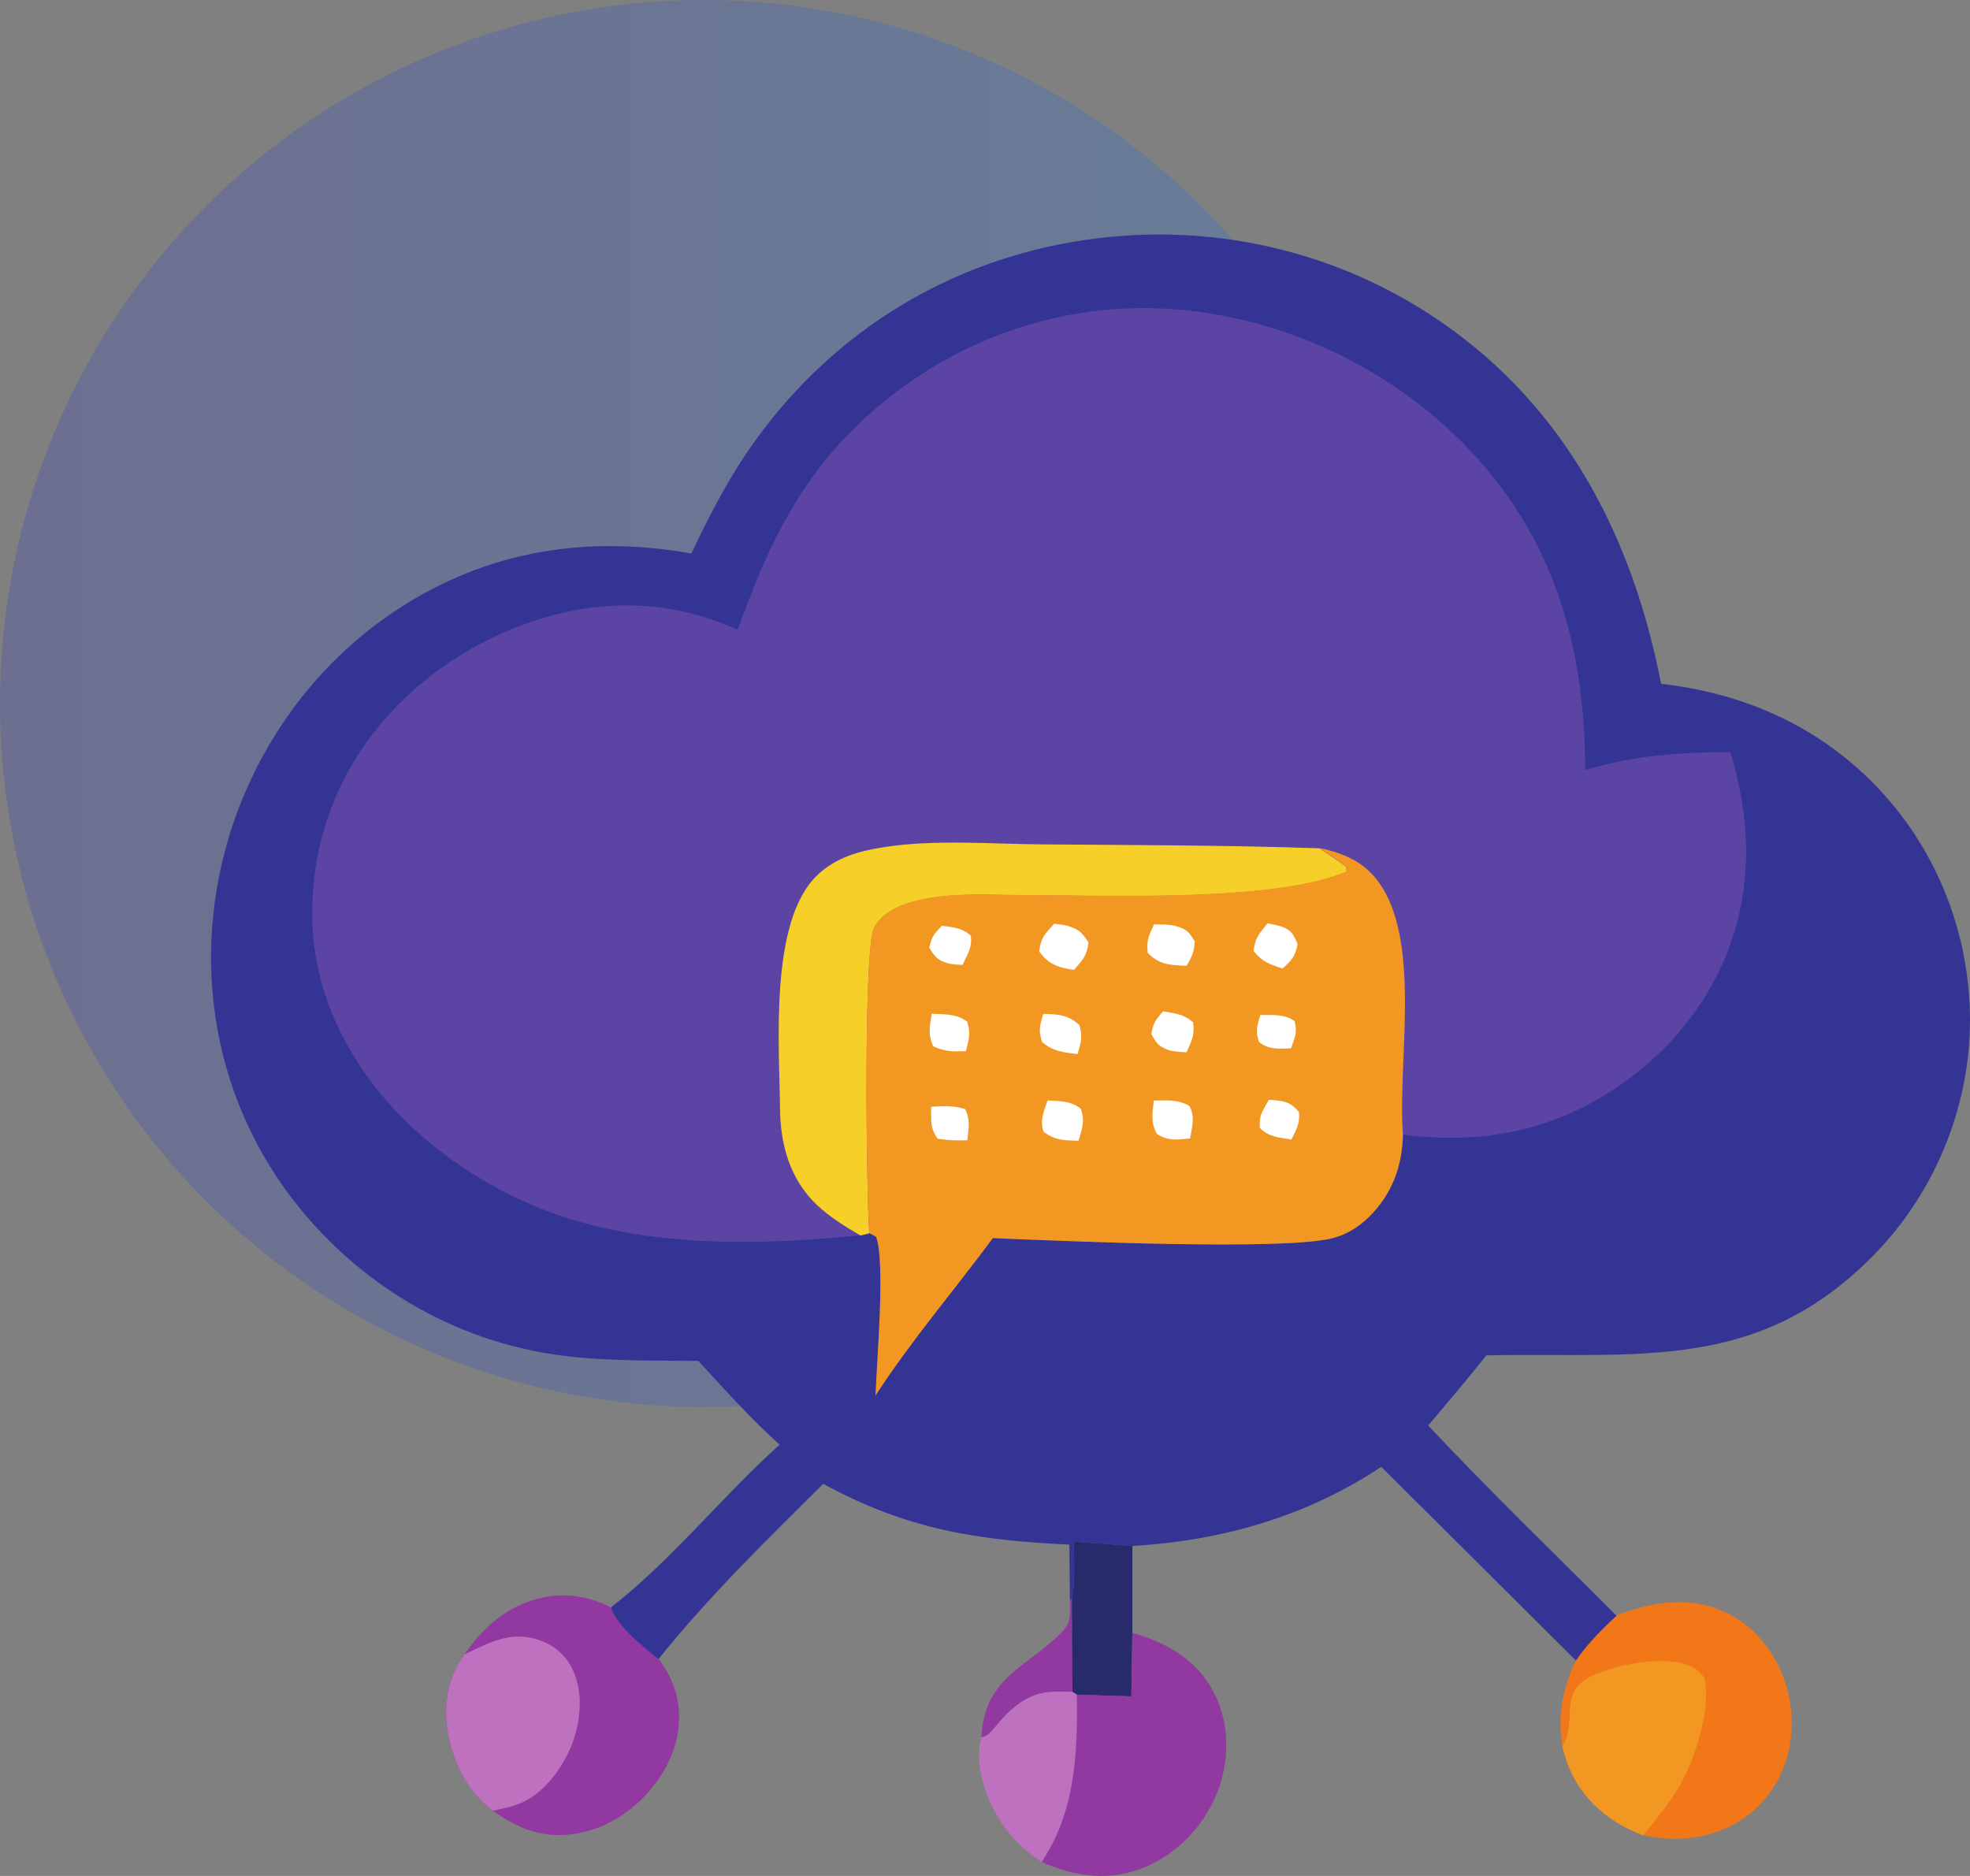
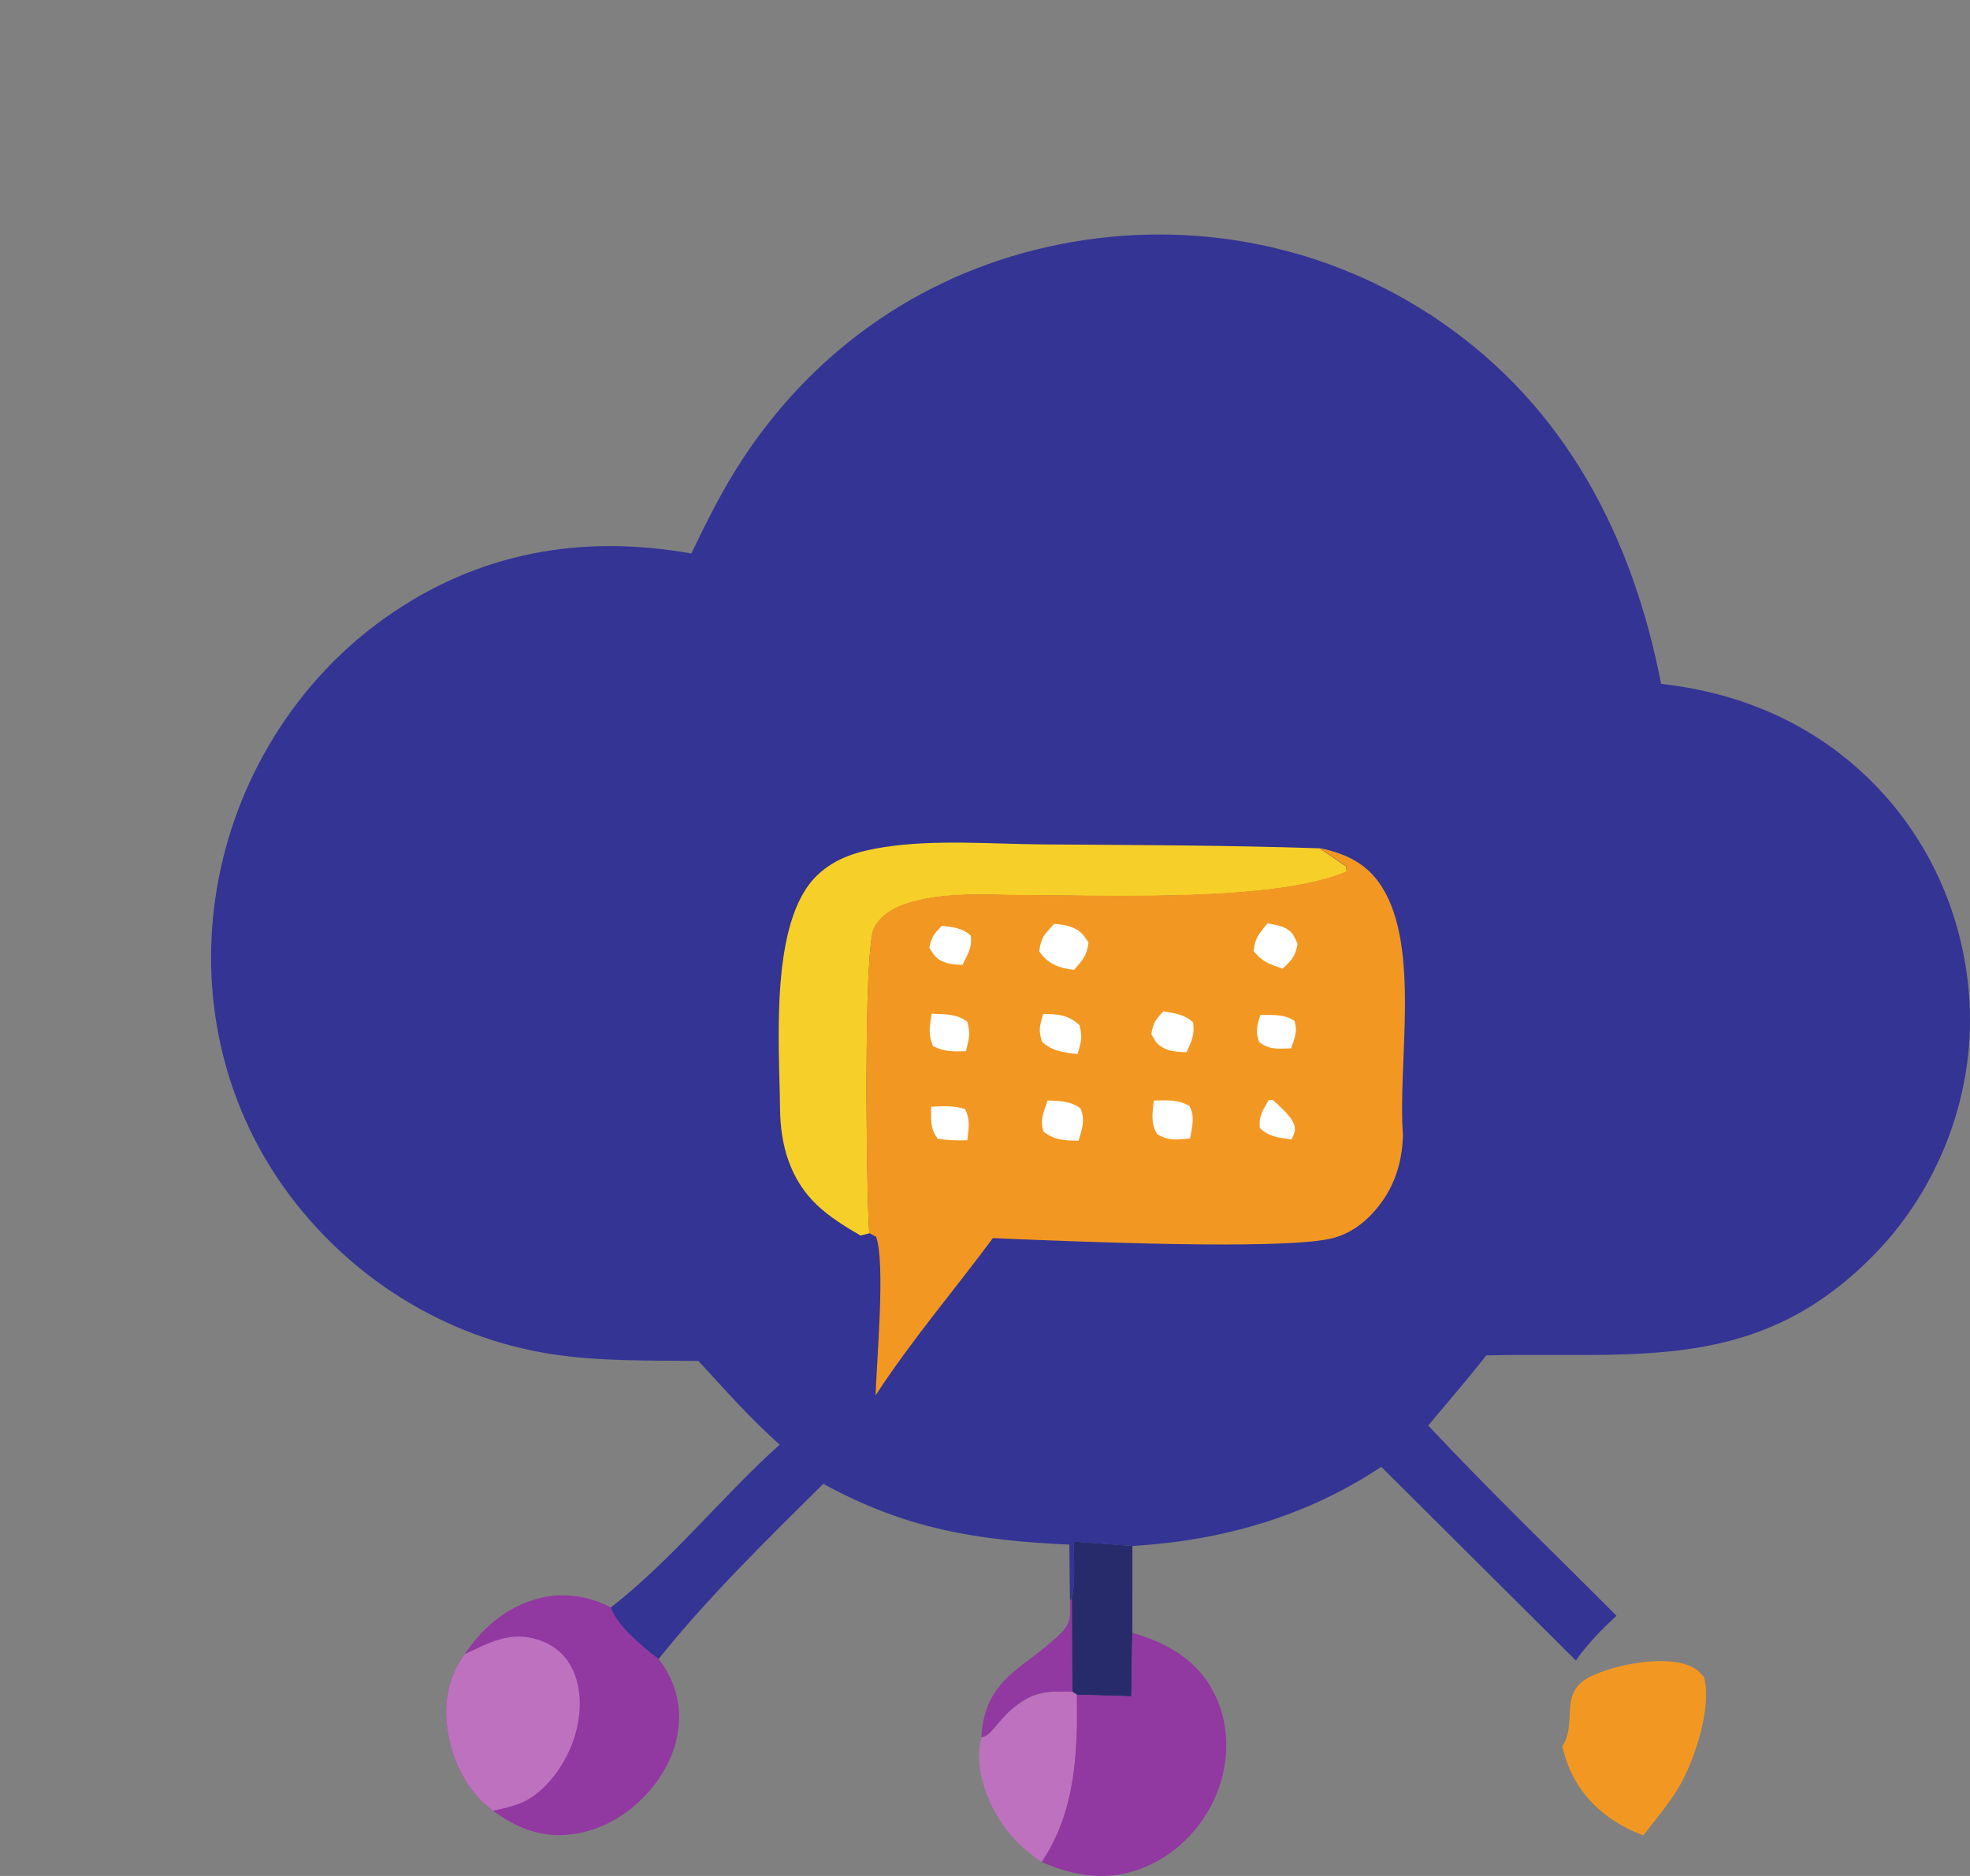
<svg xmlns="http://www.w3.org/2000/svg" width="84" height="80" viewBox="0 0 84 80" fill="none">
  <rect x="0" y="0" width="84" height="80" fill="#808080" stroke="none" />
-   <circle opacity="0.2" cx="30" cy="30" r="30" fill="url(#paint0_linear_8175_30707)" />
  <path d="M45.621 68.224L45.709 68.181L45.736 72.154C44.598 72.1 44.001 72.151 43.115 72.918C42.838 73.158 42.621 73.426 42.387 73.705C42.24 73.881 42.09 74.049 41.852 74.094C41.855 74.019 41.853 73.943 41.86 73.868C42.084 71.483 43.822 71.079 45.262 69.616C45.716 69.155 45.608 68.831 45.621 68.224Z" fill="#9238A1" />
  <path d="M45.785 65.74L48.285 65.922L48.283 69.636L48.241 72.344L45.913 72.275L45.73 72.157L45.703 68.184C45.857 67.411 45.781 66.529 45.785 65.74Z" fill="#282B6B" />
  <path d="M45.739 72.153L45.922 72.272C45.962 74.752 45.859 77.276 44.42 79.407C43.512 78.791 42.884 78.14 42.365 77.162C41.903 76.292 41.572 75.061 41.854 74.094C42.092 74.049 42.243 73.88 42.389 73.704C42.624 73.426 42.841 73.157 43.118 72.917C44.004 72.151 44.6 72.1 45.739 72.153Z" fill="#BE71BF" />
  <path d="M48.286 69.631C49.725 70.045 51.015 70.762 51.737 72.136C52.403 73.402 52.445 74.895 51.977 76.234C51.456 77.718 50.319 78.979 48.874 79.599C47.347 80.254 45.896 80.049 44.414 79.405C45.853 77.275 45.956 74.75 45.916 72.27L48.244 72.339L48.286 69.631Z" fill="#9238A1" />
  <path d="M19.814 70.545C20.541 69.462 21.489 68.62 22.751 68.225C23.862 67.878 25.022 68.015 26.049 68.547C26.342 69.364 27.402 70.21 28.084 70.744C28.806 71.703 29.095 72.743 28.893 73.946C28.659 75.332 27.69 76.618 26.548 77.392C25.522 78.089 24.212 78.435 22.988 78.168C22.251 78.007 21.626 77.646 21.013 77.22C19.895 76.382 19.251 75.06 19.069 73.689C18.919 72.562 19.131 71.459 19.814 70.545Z" fill="#9238A1" />
  <path d="M19.814 70.544C20.862 70.051 21.753 69.543 22.944 69.926C23.636 70.148 24.156 70.598 24.449 71.266C24.884 72.254 24.756 73.467 24.363 74.446C23.966 75.439 23.133 76.559 22.094 76.936C21.746 77.063 21.374 77.141 21.013 77.219C19.895 76.381 19.251 75.058 19.069 73.688C18.919 72.561 19.131 71.458 19.814 70.544Z" fill="#BE71BF" />
-   <path d="M68.927 68.888C70.381 68.322 71.965 68.056 73.444 68.697C74.653 69.22 75.551 70.253 76.023 71.475C76.561 72.867 76.536 74.455 75.861 75.797C75.295 76.925 74.322 77.762 73.125 78.151C72.107 78.481 71.107 78.48 70.068 78.266C69.651 78.091 69.238 77.911 68.858 77.663C67.659 76.877 66.943 75.859 66.618 74.465C66.407 73.11 66.624 72.028 67.196 70.797C67.708 70.059 68.274 69.493 68.927 68.888Z" fill="#F27718" />
  <path d="M66.617 74.473C66.654 74.408 66.698 74.347 66.728 74.278C67.188 73.234 66.517 72.138 67.821 71.495C68.83 70.999 70.82 70.605 71.915 70.992C72.275 71.118 72.415 71.237 72.656 71.52C73.011 72.783 72.263 75.033 71.629 76.137C71.201 76.882 70.592 77.591 70.067 78.274C69.65 78.099 69.237 77.918 68.857 77.67C67.658 76.885 66.942 75.867 66.617 74.473Z" fill="#F29822" />
  <path d="M29.479 23.605C30.144 22.212 30.838 20.827 31.69 19.537C34.84 14.764 39.556 11.547 45.151 10.426C50.802 9.295 56.633 10.431 61.399 13.696C66.761 17.367 69.615 22.901 70.828 29.162C74.146 29.538 77.153 30.789 79.589 33.116C82.34 35.742 83.907 39.38 83.996 43.185C84.085 46.952 82.6 50.715 79.994 53.42C75.016 58.587 69.849 57.656 63.377 57.8C62.575 58.816 61.731 59.8 60.898 60.791C63.497 63.566 66.243 66.211 68.928 68.904C68.275 69.509 67.709 70.075 67.196 70.813L58.896 62.552C55.696 64.681 52.101 65.699 48.289 65.928L45.789 65.746C45.786 66.535 45.861 67.417 45.708 68.19L45.62 68.234L45.596 65.87C41.637 65.687 38.636 65.208 35.103 63.277C32.672 65.693 30.228 68.07 28.079 70.75C27.397 70.215 26.337 69.369 26.044 68.552C28.62 66.555 30.802 63.801 33.244 61.607C32.005 60.503 30.902 59.255 29.778 58.036C27.691 58.013 25.57 58.063 23.503 57.743C18.927 57.033 14.821 54.433 12.127 50.665C9.477 46.959 8.493 42.388 9.245 37.901C10.018 33.288 12.607 29.051 16.421 26.349C20.362 23.555 24.788 22.768 29.479 23.605Z" fill="#333494" />
-   <path d="M31.456 26.859C32.591 23.711 33.79 20.973 36.156 18.537C39.444 15.148 43.976 13.143 48.701 13.14C53.766 13.136 58.805 15.289 62.374 18.889C66.205 22.754 67.596 27.49 67.591 32.841C69.74 32.199 71.538 32.087 73.782 32.072C74.342 33.964 74.603 35.808 74.366 37.781C73.979 41.002 72.258 43.825 69.719 45.802C66.757 48.109 63.493 48.859 59.821 48.383C59.793 49.737 59.355 50.926 58.376 51.894C57.901 52.362 57.328 52.702 56.674 52.836C54.362 53.309 45.856 52.94 43.035 52.829L42.338 52.797C40.682 55.033 38.848 57.174 37.334 59.508C37.375 58.101 37.767 53.81 37.354 52.737L37.062 52.584L36.687 52.675C32.129 53.147 26.945 53.227 22.676 51.382C18.901 49.751 15.556 46.85 14.048 42.938C12.916 40.001 13.128 36.571 14.428 33.723C15.927 30.432 18.883 27.914 22.235 26.667C25.317 25.52 28.426 25.484 31.456 26.859Z" fill="#5C44A4" />
  <path d="M36.691 52.688C36.043 52.312 35.369 51.896 34.824 51.376C33.692 50.296 33.275 48.826 33.261 47.297C33.237 44.592 32.786 39.288 34.852 37.32C35.644 36.566 36.614 36.296 37.67 36.13C39.849 35.786 42.283 35.994 44.499 36.01C48.422 36.038 52.346 36.044 56.267 36.176L57.4 36.949L57.423 37.173C54.435 38.475 47.274 38.188 43.859 38.182C42.456 38.181 40.933 38.066 39.552 38.319C38.72 38.471 37.687 38.763 37.272 39.579C36.812 40.486 36.945 50.851 37.066 52.597L36.691 52.688Z" fill="#F6D028" />
  <path d="M56.262 36.163C57.382 36.4 58.281 36.811 58.918 37.812C60.577 40.423 59.592 45.334 59.821 48.383C59.793 49.737 59.354 50.926 58.375 51.894C57.901 52.362 57.328 52.702 56.673 52.836C54.361 53.309 45.856 52.94 43.034 52.829L42.337 52.797C40.682 55.033 38.848 57.174 37.334 59.508C37.374 58.101 37.766 53.81 37.353 52.737L37.062 52.584C36.94 50.838 36.807 40.472 37.267 39.566C37.682 38.75 38.715 38.458 39.547 38.306C40.928 38.053 42.451 38.167 43.854 38.169C47.269 38.175 54.43 38.462 57.418 37.16L57.395 36.935L56.262 36.163Z" fill="#F29822" />
  <path d="M53.74 43.283C54.256 43.291 54.759 43.233 55.2 43.54C55.334 44.035 55.207 44.226 55.053 44.706C54.523 44.72 54.134 44.779 53.688 44.439C53.517 43.961 53.606 43.749 53.74 43.283Z" fill="white" />
  <path d="M39.703 47.197C40.216 47.172 40.653 47.138 41.152 47.296C41.388 47.795 41.296 48.084 41.248 48.626C40.808 48.645 40.419 48.626 39.983 48.562C39.637 48.08 39.716 47.782 39.703 47.197Z" fill="white" />
-   <path d="M54.101 46.904C54.158 46.905 54.214 46.906 54.271 46.911C54.81 46.955 55.043 47.017 55.386 47.418C55.435 47.918 55.28 48.159 55.065 48.594C54.547 48.51 54.112 48.491 53.718 48.103C53.674 47.553 53.843 47.38 54.101 46.904Z" fill="white" />
+   <path d="M54.101 46.904C54.158 46.905 54.214 46.906 54.271 46.911C55.435 47.918 55.28 48.159 55.065 48.594C54.547 48.51 54.112 48.491 53.718 48.103C53.674 47.553 53.843 47.38 54.101 46.904Z" fill="white" />
  <path d="M40.159 39.479C40.643 39.545 41.012 39.56 41.394 39.899C41.454 40.438 41.267 40.666 41.04 41.149C40.864 41.138 40.593 41.128 40.428 41.082C39.966 40.951 39.857 40.794 39.625 40.414C39.736 39.923 39.811 39.852 40.159 39.479Z" fill="white" />
  <path d="M39.726 43.231C40.276 43.26 40.788 43.221 41.244 43.573C41.399 44.106 41.313 44.296 41.187 44.827C40.647 44.847 40.29 44.855 39.786 44.615C39.559 44.059 39.646 43.817 39.726 43.231Z" fill="white" />
  <path d="M49.602 43.126C50.086 43.215 50.503 43.247 50.875 43.604C50.944 44.175 50.816 44.355 50.593 44.875C50.386 44.858 50.04 44.856 49.836 44.782C49.385 44.618 49.307 44.493 49.094 44.099C49.162 43.633 49.288 43.471 49.602 43.126Z" fill="white" />
  <path d="M44.477 43.245C45.084 43.237 45.584 43.286 46.033 43.724C46.163 44.269 46.103 44.408 45.946 44.953C45.357 44.876 44.904 44.843 44.436 44.436C44.264 43.9 44.338 43.775 44.477 43.245Z" fill="white" />
  <path d="M49.197 46.933C49.75 46.926 50.217 46.877 50.715 47.162C50.968 47.619 50.825 48.062 50.745 48.551C50.2 48.599 49.828 48.67 49.34 48.362C49.051 47.885 49.146 47.461 49.197 46.933Z" fill="white" />
  <path d="M54.045 39.376C54.215 39.41 54.526 39.464 54.679 39.523C55.096 39.689 55.155 39.872 55.329 40.25C55.225 40.803 55.081 40.938 54.689 41.305C54.133 41.116 53.826 41.023 53.453 40.557C53.522 39.962 53.683 39.838 54.045 39.376Z" fill="white" />
  <path d="M44.669 46.93C45.191 46.962 45.647 46.934 46.078 47.275C46.278 47.796 46.138 48.14 45.988 48.649C45.365 48.628 45.012 48.64 44.501 48.269C44.324 47.779 44.513 47.398 44.669 46.93Z" fill="white" />
-   <path d="M49.208 39.416C49.494 39.428 49.855 39.413 50.128 39.49C50.612 39.628 50.696 39.746 50.945 40.144C50.916 40.589 50.823 40.807 50.594 41.188C49.896 41.15 49.455 41.159 48.941 40.639C48.872 40.11 48.995 39.884 49.208 39.416Z" fill="white" />
  <path d="M44.947 39.395C45.124 39.416 45.382 39.439 45.546 39.489C46.032 39.639 46.146 39.793 46.414 40.189C46.329 40.8 46.186 40.9 45.798 41.359C45.724 41.349 45.648 41.342 45.574 41.329C45.005 41.221 44.646 41.046 44.312 40.572C44.392 39.944 44.542 39.859 44.947 39.395Z" fill="white" />
  <defs>
    <linearGradient id="paint0_linear_8175_30707" x1="0.662" y1="30" x2="60" y2="30" gradientUnits="userSpaceOnUse">
      <stop stop-color="#202CD3" />
      <stop offset="1" stop-color="#0778F9" />
    </linearGradient>
  </defs>
</svg>